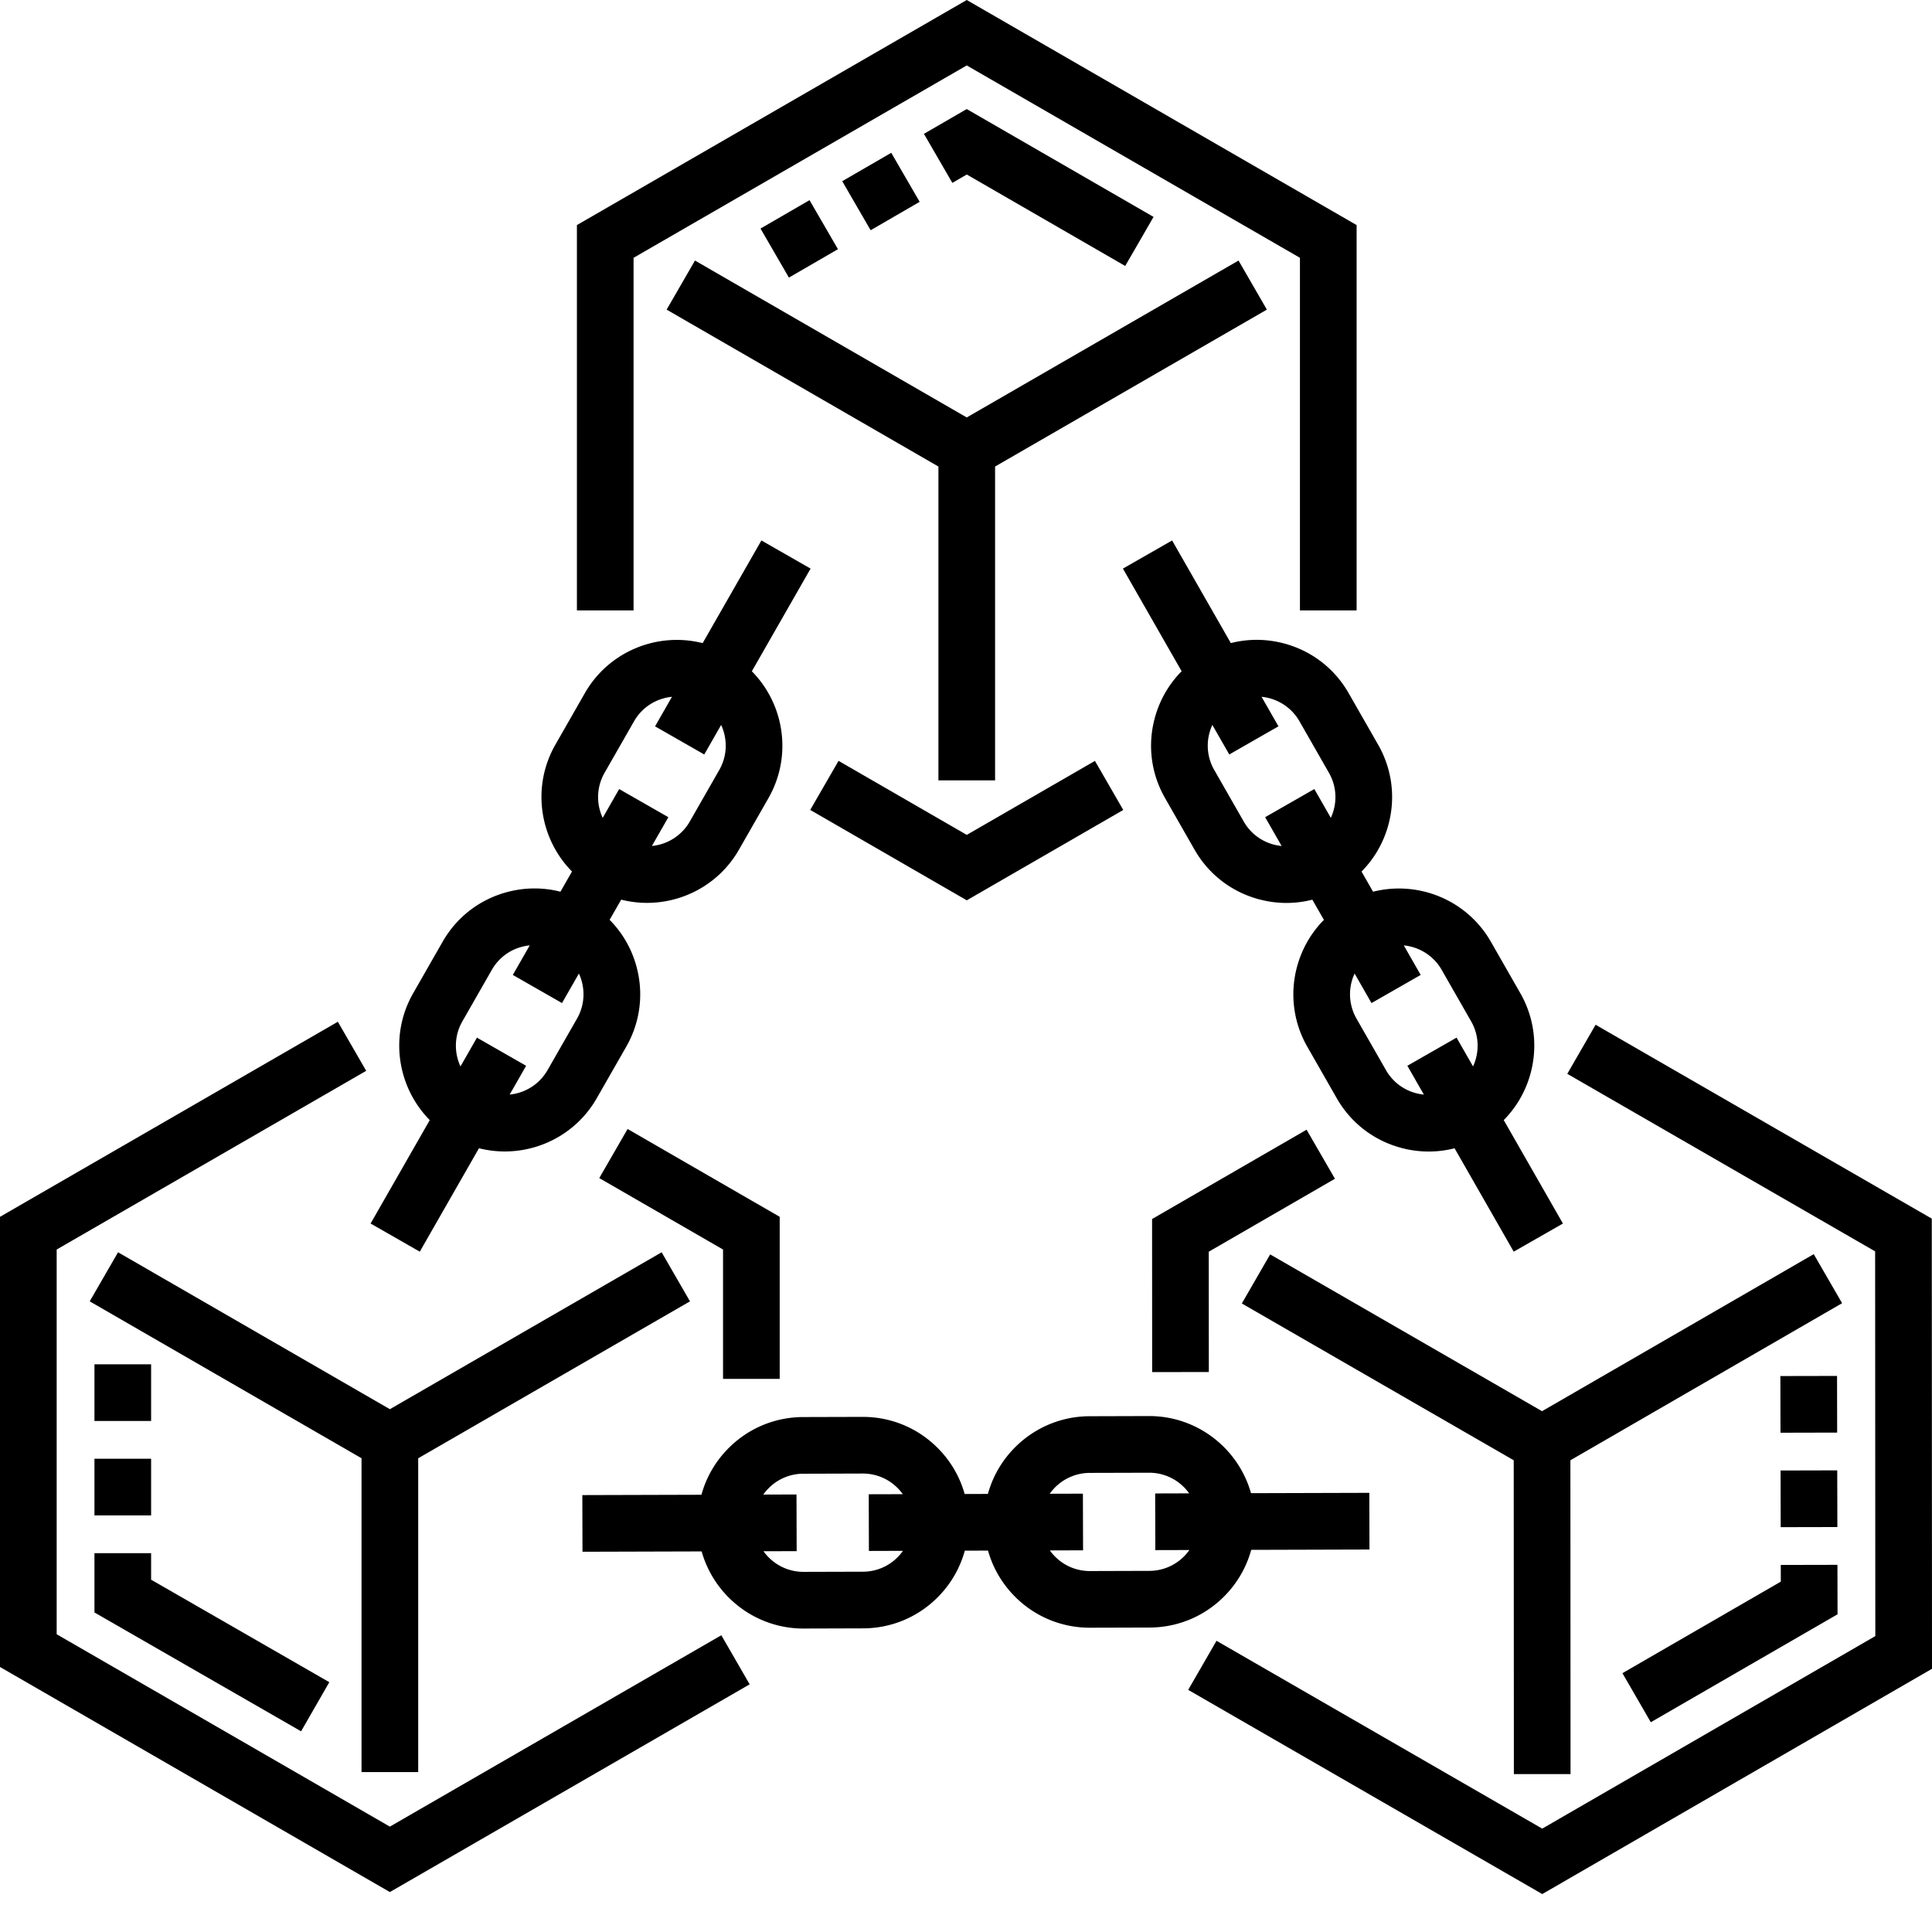
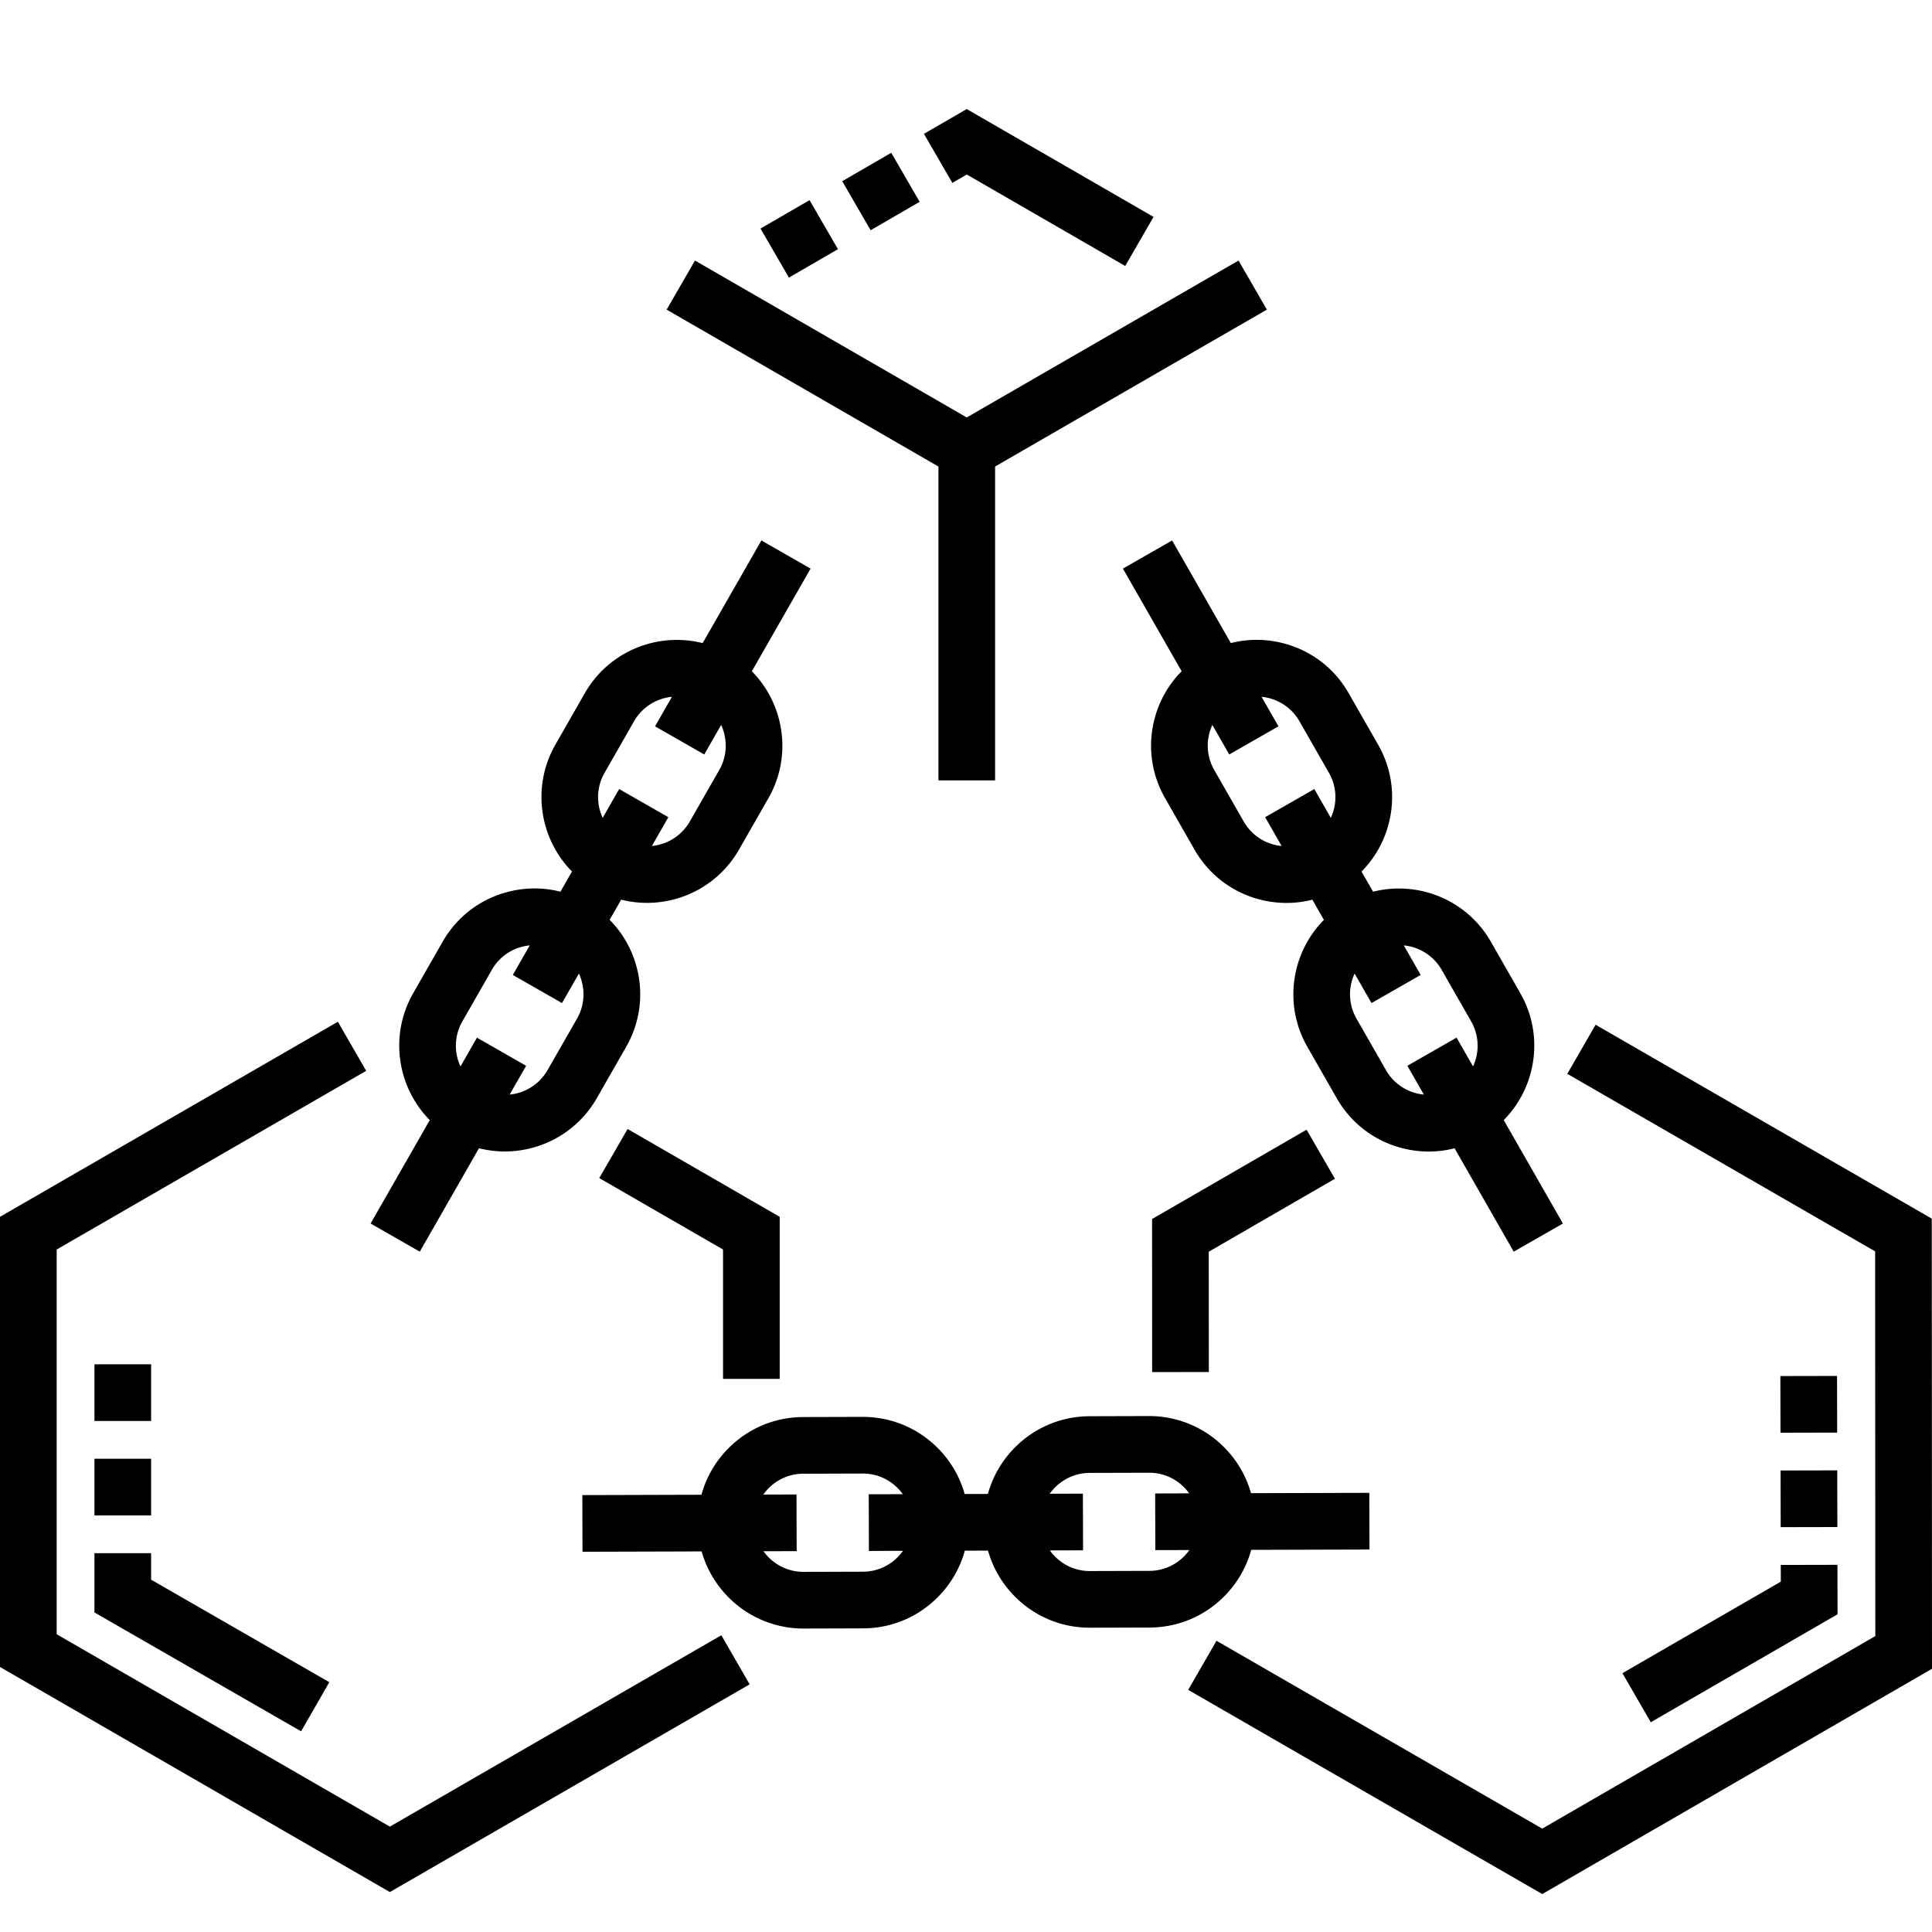
<svg xmlns="http://www.w3.org/2000/svg" version="1.1" width="512" height="512" x="0" y="0" viewBox="0 0 512 512" style="enable-background:new 0 0 512 512" xml:space="preserve" class="">
  <g>
    <path d="M340.438 170.563c-4.739-1.29-9.622-1.32-14.254-.137l-15.563-27.2-13.035 7.458 15.562 27.203c-3.367 3.39-5.82 7.617-7.109 12.355-1.965 7.223-1 14.778 2.719 21.274l7.808 13.652c3.715 6.496 9.743 11.156 16.965 13.125 2.446.664 4.934.996 7.403.996 2.312 0 4.609-.293 6.851-.863l3.063 5.347c-8.625 8.727-10.782 22.47-4.399 33.625l7.809 13.653c3.719 6.496 9.742 11.156 16.965 13.12 2.445.669 4.933.997 7.402.997 2.313 0 4.613-.29 6.852-.863l15.675 27.402 13.04-7.457-15.684-27.41c8.625-8.723 10.781-22.469 4.398-33.621l-7.808-13.653c-6.383-11.156-19.325-16.261-31.215-13.25l-3.063-5.347c3.371-3.395 5.82-7.617 7.11-12.356 1.965-7.222 1-14.781-2.72-21.277l-7.808-13.648c-3.714-6.5-9.742-11.16-16.964-13.125zm41.62 86.46 7.813 13.653c2.172 3.797 2.211 8.242.5 11.937l-4.367-7.629-13.035 7.457 4.37 7.637a13.092 13.092 0 0 1-2.171-.398 12.92 12.92 0 0 1-7.875-6.09l-7.809-13.649a13 13 0 0 1-.5-11.941l4.477 7.824 13.039-7.457-4.48-7.828c4.054.399 7.867 2.688 10.039 6.484zm-33.746-47.918-13.035 7.458 4.368 7.636a13.092 13.092 0 0 1-2.172-.398 12.915 12.915 0 0 1-7.871-6.09l-7.809-13.652a12.91 12.91 0 0 1-1.262-9.875c.196-.72.45-1.41.754-2.075l4.485 7.836 13.035-7.46-4.477-7.825c4.055.395 7.867 2.684 10.04 6.48l7.808 13.653a12.907 12.907 0 0 1 1.261 9.875c-.195.719-.449 1.41-.753 2.074zM111.246 331.707l15.684-27.41c2.257.57 4.558.851 6.843.851 9.73 0 19.2-5.066 24.368-14.101l7.812-13.649c3.715-6.496 4.68-14.054 2.715-21.277a27.87 27.87 0 0 0-7.11-12.355l3.063-5.348c2.262.57 4.559.852 6.844.852 9.73 0 19.2-5.067 24.37-14.102l7.81-13.652c6.382-11.153 4.226-24.895-4.399-33.621l15.57-27.211-13.035-7.457-15.57 27.21c-11.89-3.015-24.832 2.094-31.215 13.247l-7.809 13.652c-6.382 11.156-4.226 24.898 4.399 33.621l-3.063 5.352c-4.632-1.184-9.515-1.157-14.253.132-7.223 1.965-13.247 6.625-16.965 13.121l-7.809 13.653c-6.383 11.156-4.226 24.898 4.395 33.625l-15.68 27.406zm47.715-117.039a12.925 12.925 0 0 1 1.262-9.875l7.808-13.652c2.172-3.797 5.985-6.082 10.043-6.48l-4.476 7.827 13.035 7.457 4.476-7.828c1.715 3.7 1.676 8.145-.5 11.942l-7.808 13.652a12.998 12.998 0 0 1-10.043 6.48l4.363-7.625-13.035-7.46-4.367 7.636a13.01 13.01 0 0 1-.758-2.074zm-36.43 56.008 7.809-13.653a12.911 12.911 0 0 1 7.87-6.09 13.092 13.092 0 0 1 2.173-.398l-4.48 7.832 13.035 7.457 4.476-7.824c1.715 3.695 1.676 8.14-.496 11.941l-7.813 13.649c-2.171 3.8-5.984 6.086-10.039 6.484l4.364-7.629-13.035-7.457-4.364 7.63c-1.715-3.7-1.676-8.145.5-11.942zM331.586 410.727l31.34-.09-.043-15.02-31.352.09c-3.316-11.781-14.16-20.437-26.976-20.437h-.082l-15.727.046c-12.851.036-23.687 8.766-26.941 20.59l-6.164.02c-1.286-4.606-3.746-8.824-7.23-12.285-5.29-5.258-12.302-8.153-19.759-8.153h-.082l-15.726.043c-7.485.024-14.512 2.957-19.79 8.266-3.464 3.484-5.902 7.715-7.16 12.328l-31.57.09.043 15.015 31.578-.09c3.317 11.786 14.164 20.438 26.98 20.438h.079l15.726-.047c7.485-.02 14.516-2.957 19.793-8.261 3.461-3.485 5.899-7.715 7.16-12.329l6.153-.02c1.285 4.606 3.75 8.825 7.23 12.29 5.29 5.258 12.301 8.148 19.758 8.148h.082l15.727-.043c7.484-.023 14.515-2.957 19.793-8.265 3.46-3.48 5.898-7.711 7.16-12.324zm-93.711 1.953a12.92 12.92 0 0 1-9.184 3.836l-15.726.043h-.04c-4.359 0-8.23-2.157-10.59-5.465l8.79-.024-.043-15.02-8.8.028c.421-.598.894-1.164 1.421-1.691a12.92 12.92 0 0 1 9.184-3.836l15.726-.047h.04c3.46 0 6.714 1.344 9.167 3.785a12.716 12.716 0 0 1 1.434 1.684l-9.027.023.043 15.02 9.027-.028a13.256 13.256 0 0 1-1.422 1.692zm66.715 3.617-15.727.047h-.039c-3.46 0-6.715-1.344-9.168-3.781a13.203 13.203 0 0 1-1.43-1.684l8.797-.027-.043-15.016-8.789.023a13.014 13.014 0 0 1 10.598-5.527l15.727-.043h.039c4.36 0 8.226 2.156 10.59 5.465l-9.016.027.043 15.016 9.023-.024c-.422.598-.894 1.16-1.422 1.692a12.916 12.916 0 0 1-9.183 3.832zM263.707 206.805v-83.168l72.027-41.586-7.511-13.004-72.024 41.582-72.023-41.582-7.512 13.004 72.027 41.586v83.168zm0 0" fill="#000000" opacity="1" data-original="#000000" class="" />
-     <path d="m480.66 332.36-72.004 41.62-72.054-41.554-7.504 13.008 72.054 41.554.04 83.168 15.015-.004-.035-83.168 72.004-41.625zM110.828 469.621v-83.168l72.024-41.582-7.508-13.004-72.024 41.582-72.035-41.586-7.508 13.008 72.032 41.582v83.168zM167.902 68.32 256.2 17.34l88.297 50.98v93.45h15.02V59.648L256.199 0 152.887 59.648V161.77h15.015zM256.2 238.594l41.476-23.946-7.508-13.003-33.969 19.609-33.976-19.617-7.508 13.004zm0 0" fill="#000000" opacity="1" data-original="#000000" class="" />
    <path d="m103.316 484.074-88.296-50.98V331.137l82.023-47.356-7.508-13.008L0 322.47v119.297l103.316 59.648 95.352-55.05-7.508-13.009zM206.629 365.418v-42.95l-40.309-23.273-7.507 13.008 32.8 18.934v34.281zM511.941 322.95l-89.09-51.38-7.503 13.008 81.582 47.047.05 101.957-88.273 51.023-86.32-49.78-7.504 13.007 93.832 54.113L512 442.246zM346.258 299.383l-40.945 23.668.019 40.562 15.02-.008-.02-31.89 33.441-19.332zM209.07 73.566l-7.527-12.996 12.992-7.527 7.531 12.992zm89.121-3.082-41.984-24.238-3.824 2.219-7.531-12.996 11.34-6.57 49.511 28.581zm-67.464-9.468-7.528-12.996 12.992-7.528 7.528 12.992zm0 0" fill="#000000" opacity="1" data-original="#000000" class="" />
    <path d="m437.477 456.41-7.516-13 41.973-24.262-.008-4.421 15.015-.032.028 13.106zm34.425-51.695-.03-15.016 15.015-.035.035 15.02zm-.054-25.028-.032-15.019 15.02-.031.031 15.015zM79.79 458.813 25.03 427.32v-15.707h15.016v7.024l47.226 27.16zM25.03 401.601v-15.02h15.016v15.016zm15.016-25.032H25.03v-15.02h15.016zm0 0" fill="#000000" opacity="1" data-original="#000000" class="" />
  </g>
</svg>